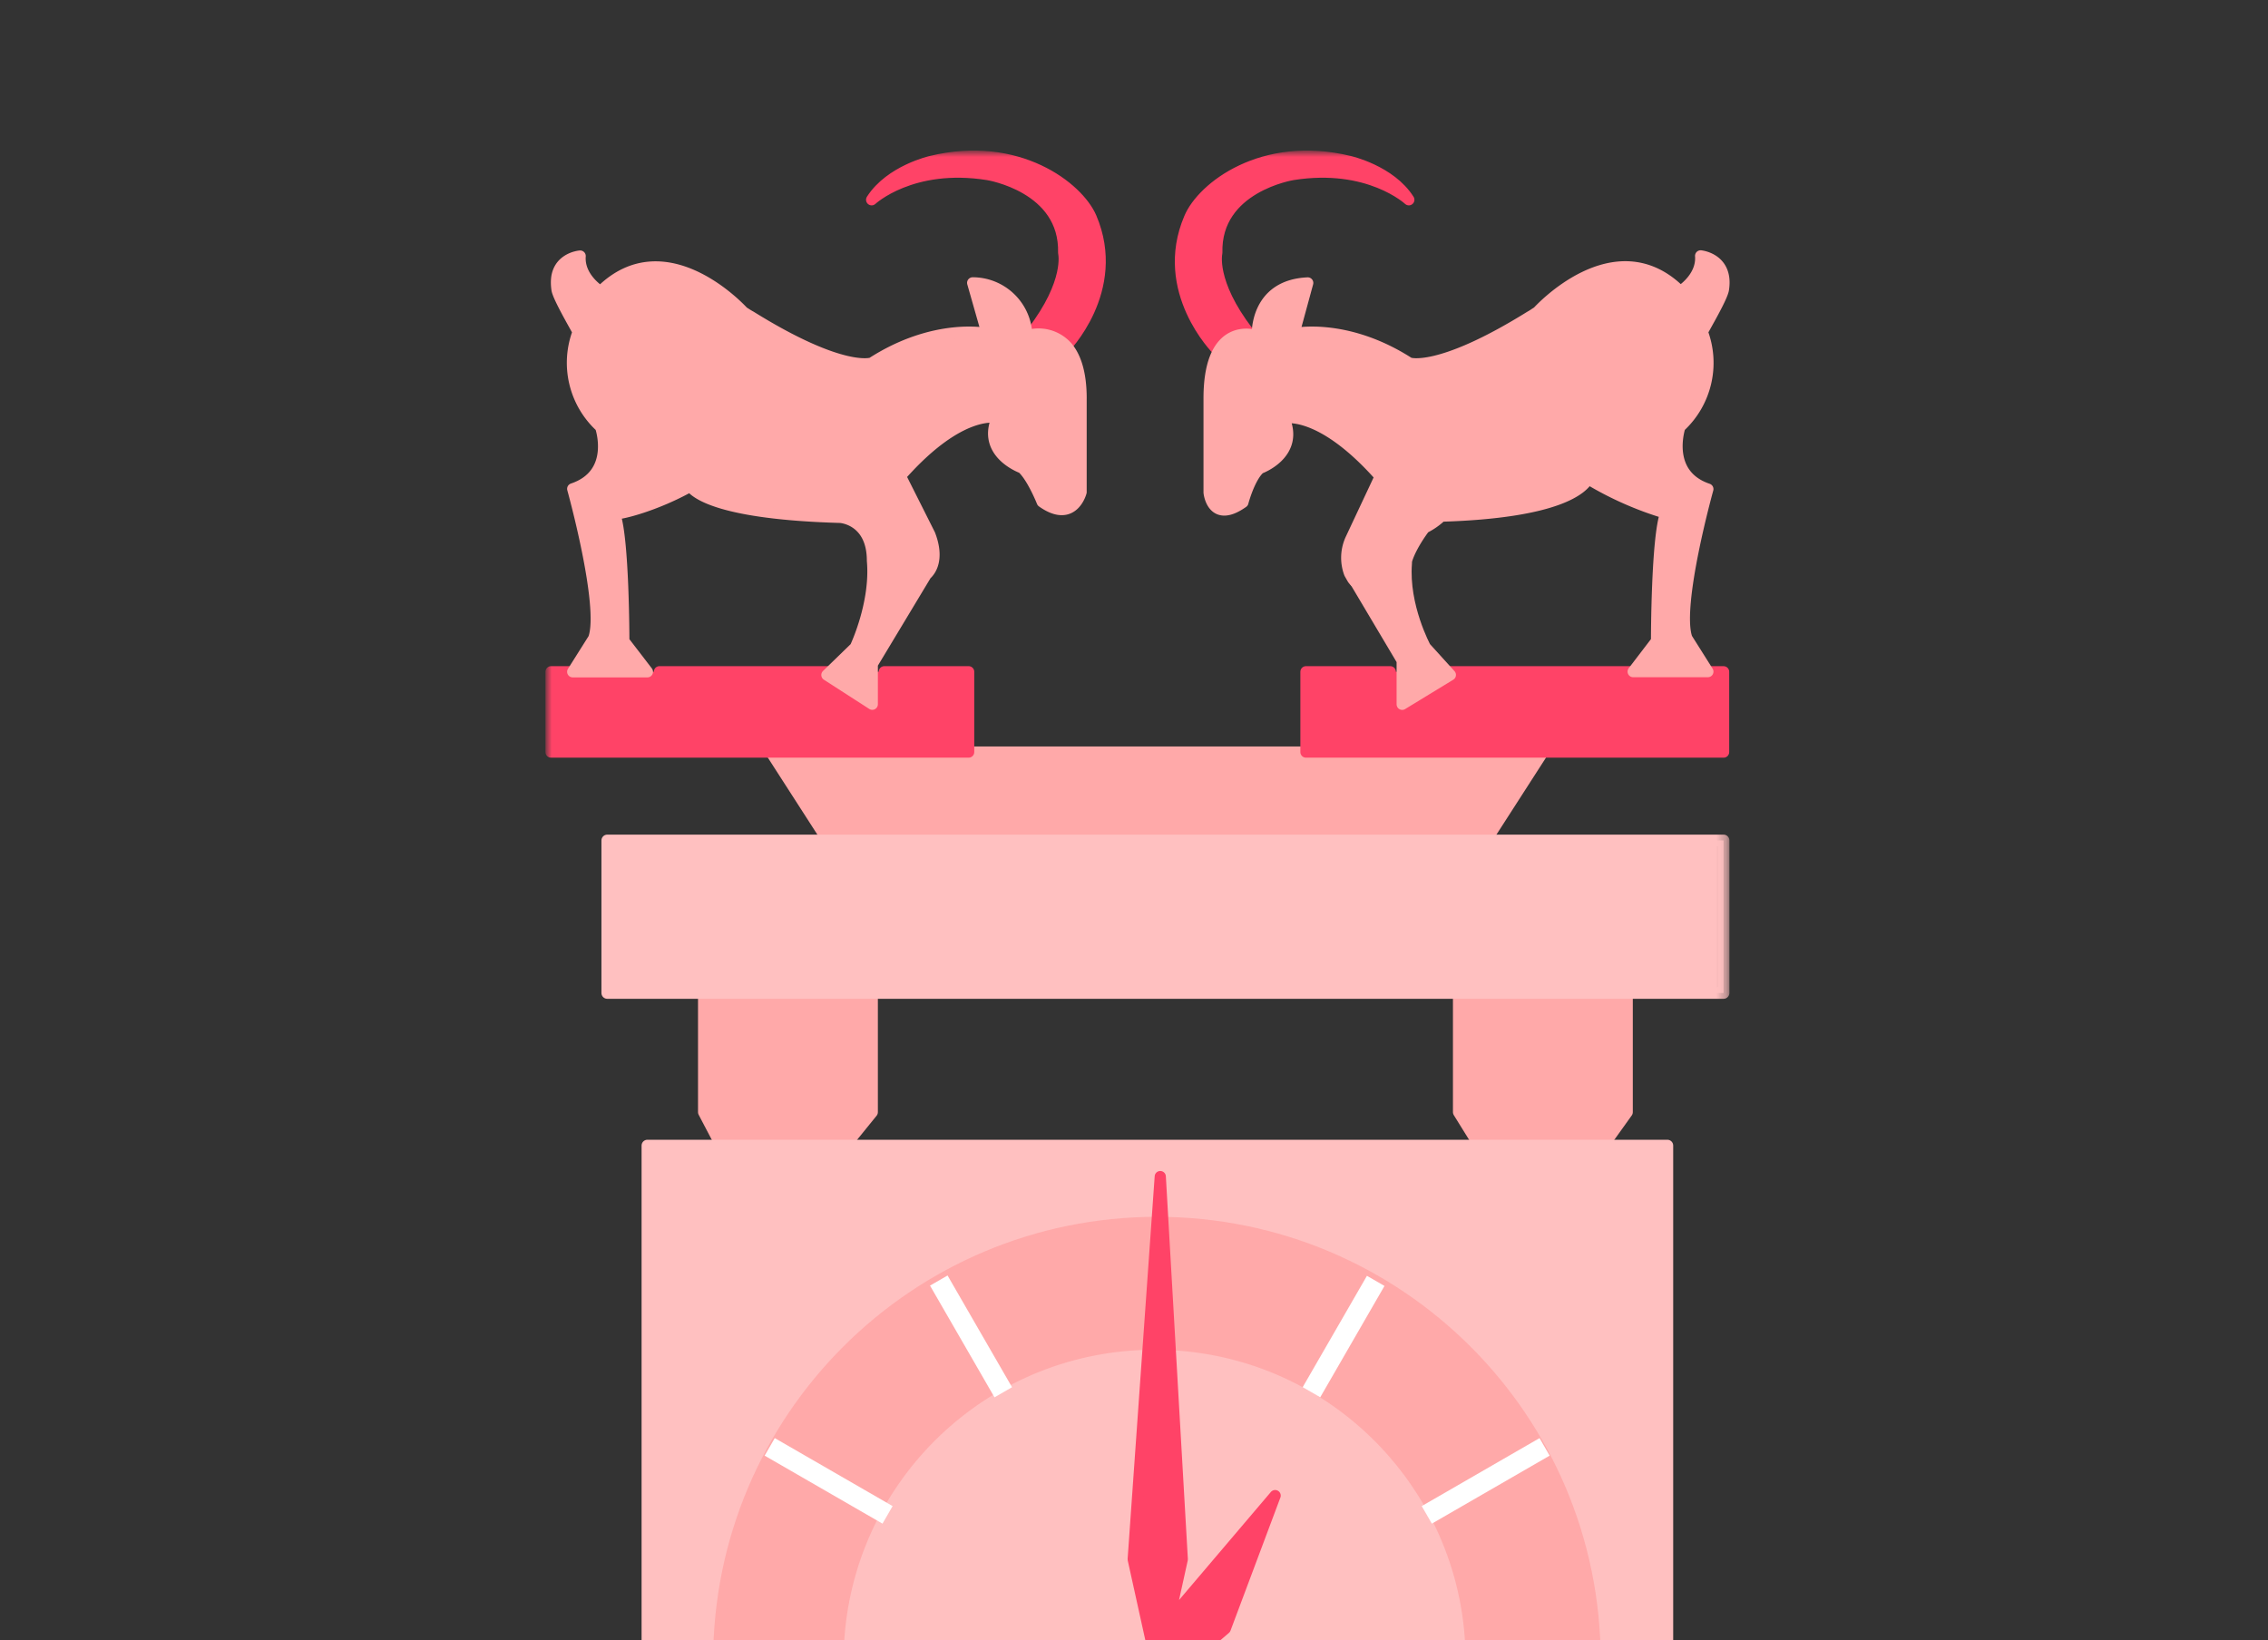
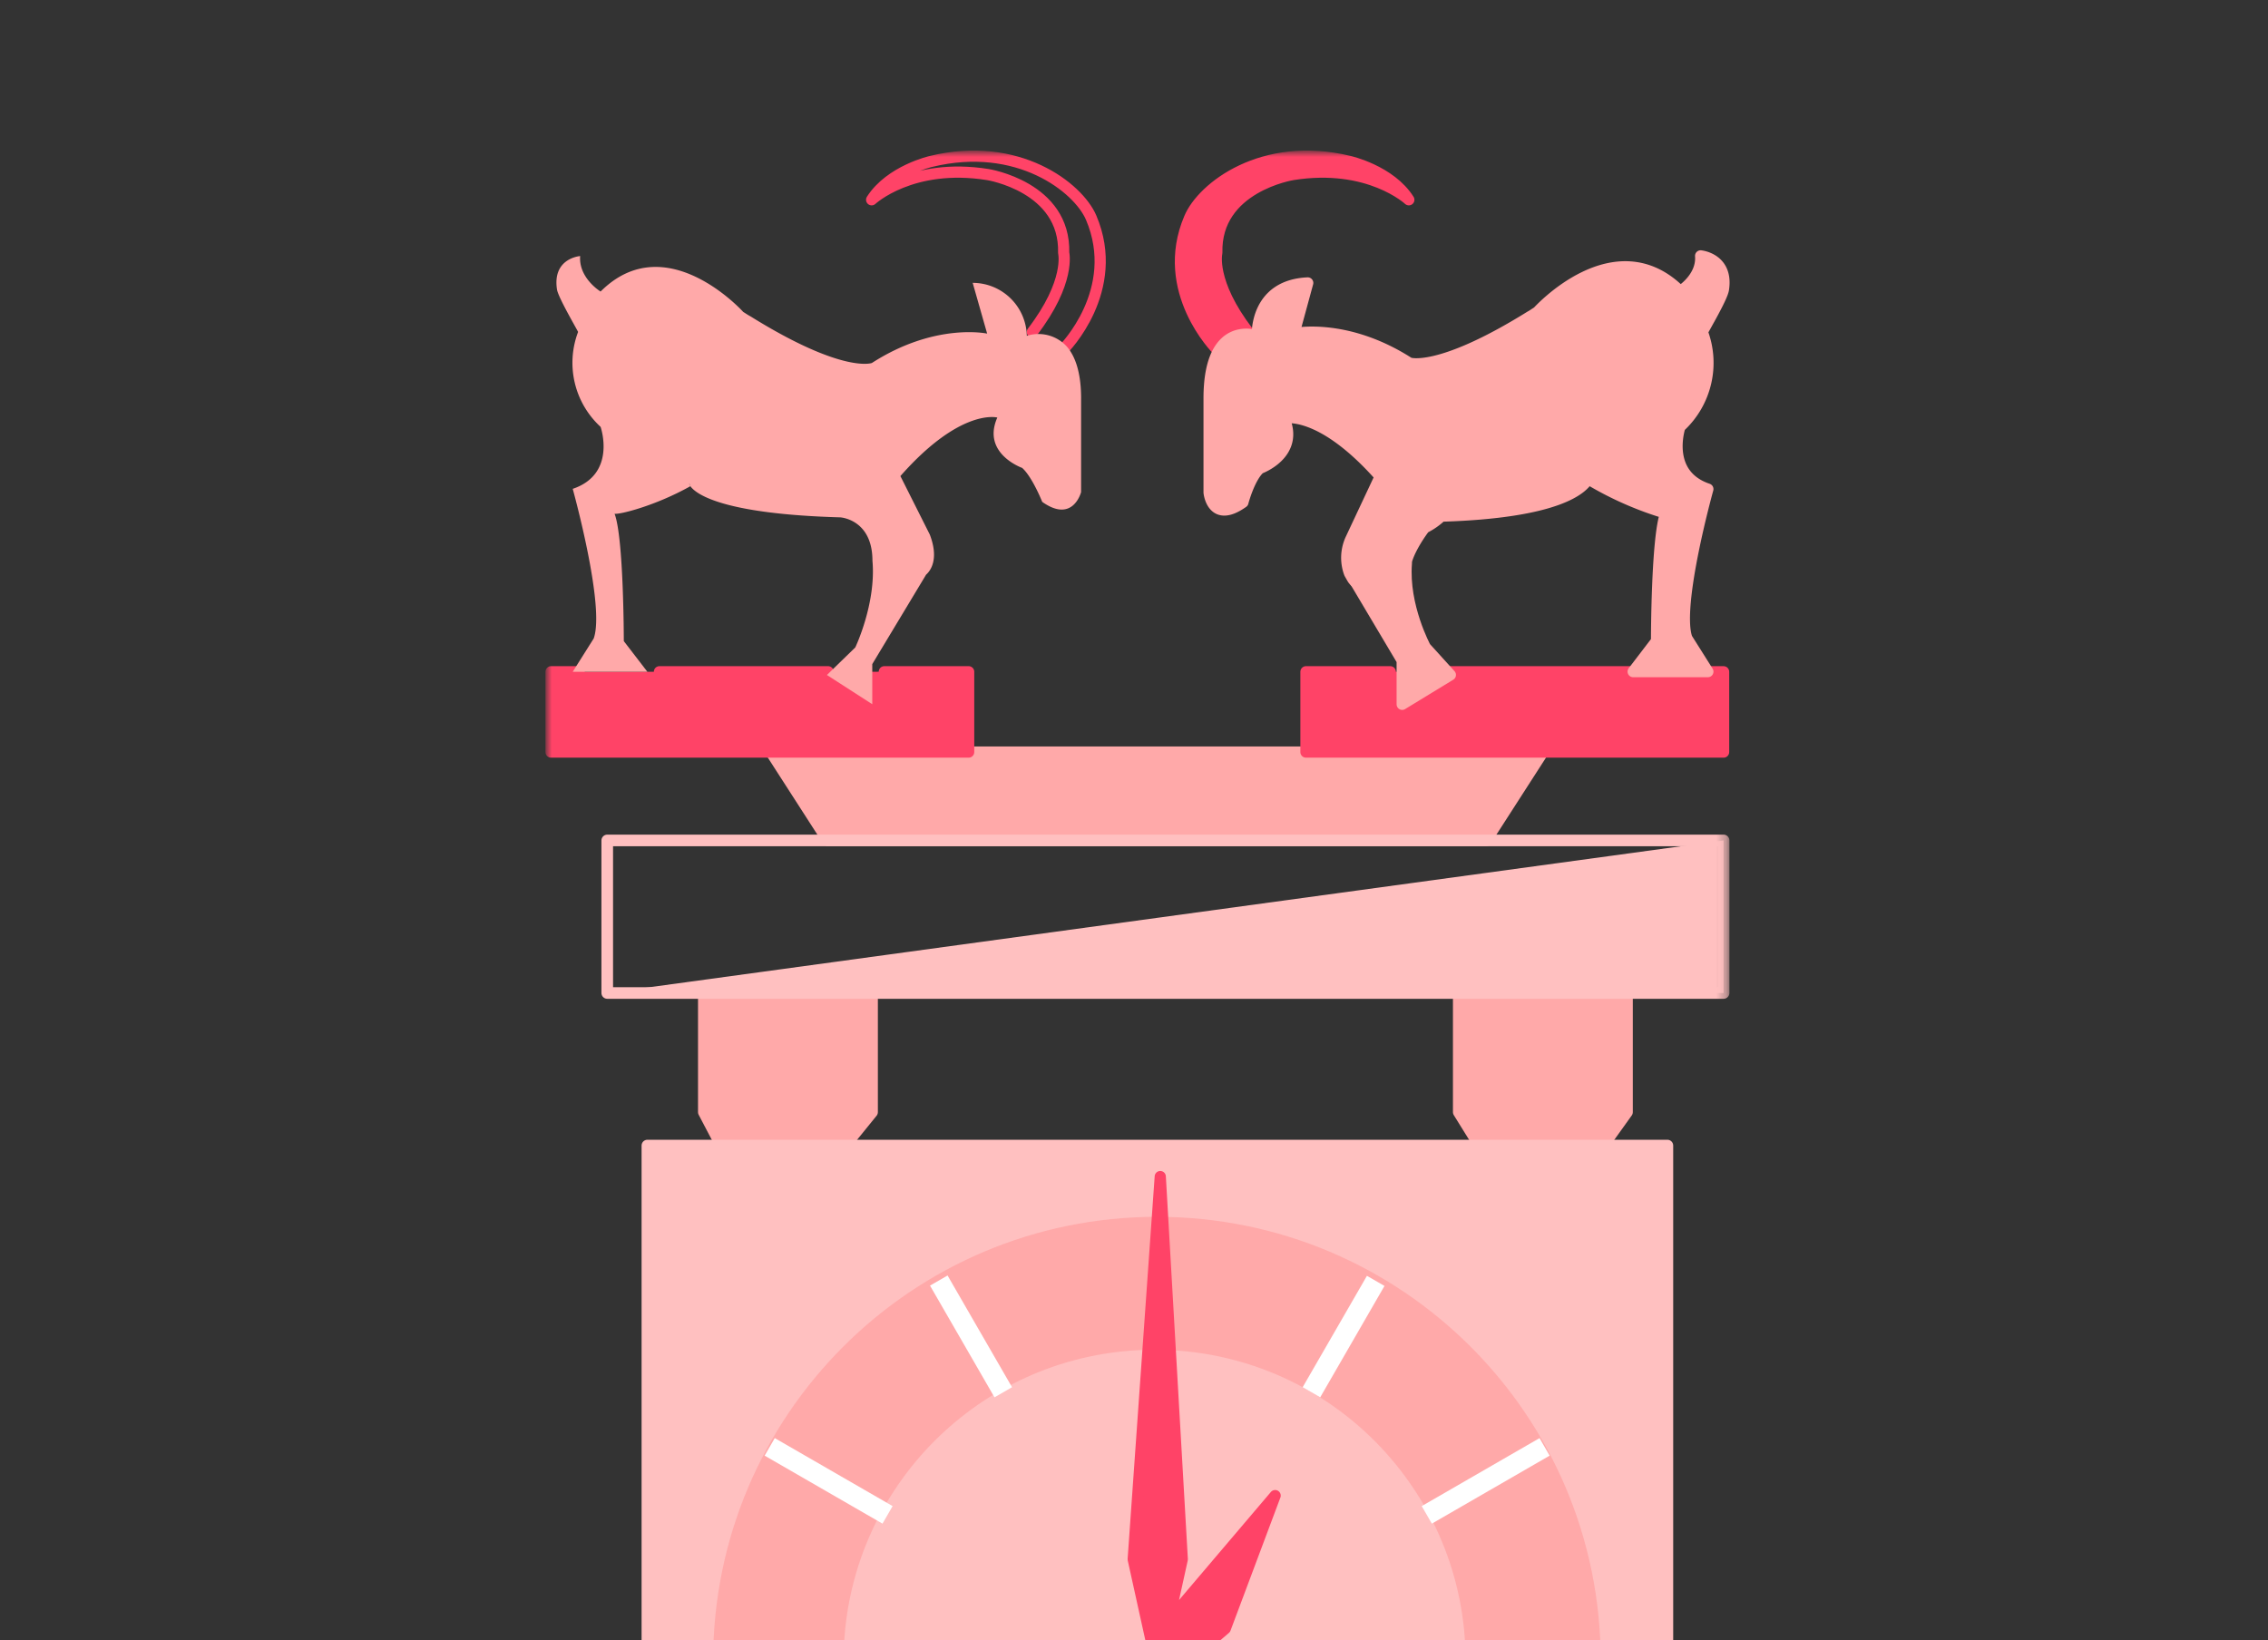
<svg xmlns="http://www.w3.org/2000/svg" xmlns:xlink="http://www.w3.org/1999/xlink" width="224" height="162" viewBox="0 0 224 162">
  <rect x="0" y="0" width="224" height="162" fill="#333333" stroke="none" />
  <title>poznan</title>
  <defs>
    <rect id="a" width="224" height="162" rx="6" />
    <path id="c" d="M0 199.334h116.692V0H0z" />
  </defs>
  <g fill="none" fill-rule="evenodd">
    <mask id="b" fill="#fff">
      <use xlink:href="#a" />
    </mask>
    <g transform="translate(54 15)" mask="url(#b)">
      <path d="M69.274 17.796c-3.808-4.965-3.094-7.82-3.094-7.82-.183-6.528 7.504-7.735 7.504-7.735 7.52-1.196 11.46 2.492 11.46 2.492-1.83-2.887-5.876-3.79-5.876-3.79-8.56-2.08-14.516 2.57-15.785 5.6-3.07 7.193 2.72 12.984 2.72 12.984" fill="#FF4367" />
      <path d="M69.274 17.796c-3.808-4.965-3.094-7.82-3.094-7.82-.183-6.528 7.504-7.735 7.504-7.735 7.52-1.196 11.46 2.492 11.46 2.492-1.83-2.887-5.876-3.79-5.876-3.79-8.56-2.08-14.516 2.57-15.785 5.6-3.07 7.193 2.72 12.984 2.72 12.984" stroke="#FF4367" stroke-width="1.106" stroke-linecap="round" stroke-linejoin="round" />
-       <path d="M47.96 17.796c3.807-4.965 3.094-7.82 3.094-7.82.182-6.528-7.504-7.735-7.504-7.735-7.52-1.196-11.462 2.492-11.462 2.492 1.847-2.887 5.877-3.79 5.877-3.79 8.56-2.08 14.524 2.57 15.8 5.55 3.07 7.196-2.72 12.986-2.72 12.986" fill="#FF4367" />
      <path d="M47.96 17.796c3.807-4.965 3.094-7.82 3.094-7.82.182-6.528-7.504-7.735-7.504-7.735-7.52-1.196-11.462 2.492-11.462 2.492 1.847-2.887 5.877-3.79 5.877-3.79 8.56-2.08 14.524 2.57 15.8 5.55 3.07 7.196-2.72 12.986-2.72 12.986" stroke="#FF4367" stroke-width="1.106" stroke-linecap="round" stroke-linejoin="round" />
      <path fill="#FFA9A9" d="M29.478 98.157H17.223l-1.73-3.3v-11.77h16.658v11.77" />
      <path stroke="#FFA9A9" stroke-width="1.106" stroke-linecap="round" stroke-linejoin="round" d="M29.478 98.157H17.223l-1.73-3.3v-11.77h16.658v11.77z" />
      <path fill="#FFA9A9" d="M104.35 98.157H92.1l-2.046-3.3v-11.77h16.658v11.77" />
      <path stroke="#FFA9A9" stroke-width="1.106" stroke-linecap="round" stroke-linejoin="round" d="M104.35 98.157H92.1l-2.046-3.3v-11.77h16.658v11.77z" />
      <path fill="#FFA9A9" d="M92.77 68.015H27.755L22.14 59.29h76.245" />
      <path stroke="#FFA9A9" stroke-width="1.106" stroke-linecap="round" stroke-linejoin="round" d="M92.77 68.015H27.755L22.14 59.29h76.245z" />
      <path d="M88.866 51.357h27.366v7.932H74.984v-7.933h8.33m-80.116 0H.423v7.932H41.67v-7.933h-8.33m-5.552 0H11.13" fill="#FF4367" />
      <path d="M88.866 51.357h27.366v7.932H74.984v-7.933h8.33m-80.116 0H.423v7.932H41.67v-7.933h-8.33m-5.552 0H11.13" stroke="#FF4367" stroke-width="1.106" stroke-linecap="round" stroke-linejoin="round" />
      <path d="M116.216 13.577c-.11.793-1.904 3.823-2.086 4.212a8.602 8.602 0 0 1-2.213 9.374s-1.586 4.68 2.76 6.148c0 0-3.22 11.557-2.07 14.746l2.07 3.284H107.3l2.31-3.023s0-10.24.91-12.63a33.212 33.212 0 0 1-7.678-3.4c-.483.927-2.87 3.345-14.49 3.695a6.827 6.827 0 0 1-1.66 1.158s-1.92 2.483-1.92 4.1a3.17 3.17 0 0 1-4.105 1.808c-.02-.005-.04-.014-.058-.02a2.94 2.94 0 0 1-.97-.795 1.954 1.954 0 0 1-.126-.206l-.222-.39a4.391 4.391 0 0 1 .126-3.386l2.904-6.187c-5.942-6.71-9.52-5.775-9.52-5.775 1.588 3.56-2.378 4.973-2.378 4.973-1.024.896-1.666 3.355-1.666 3.355-3.038 2.158-3.34-.967-3.34-.967v-9.305c0-7.932 4.76-6.163 4.76-6.163s-.294-4.997 4.98-5.235l-1.363 5.005s5.14-1.118 11.382 2.903c0 0 2.84 1.08 11.97-4.6.246-.127.468-.302.714-.445 0 0 7.623-8.495 14.09-2.03 0 0 2.18-1.325 2.014-3.506-.04 0 2.72.23 2.252 3.3" fill="#FFA9A9" />
      <path d="M116.216 13.577c-.11.793-1.904 3.823-2.086 4.212a8.602 8.602 0 0 1-2.213 9.374s-1.586 4.68 2.76 6.148c0 0-3.22 11.557-2.07 14.746l2.07 3.284H107.3l2.31-3.023s0-10.24.91-12.63a33.212 33.212 0 0 1-7.678-3.4c-.483.927-2.87 3.345-14.49 3.695a6.827 6.827 0 0 1-1.66 1.158s-1.92 2.483-1.92 4.1a3.17 3.17 0 0 1-4.105 1.808c-.02-.005-.04-.014-.058-.02a2.94 2.94 0 0 1-.97-.795 1.954 1.954 0 0 1-.126-.206l-.222-.39a4.391 4.391 0 0 1 .126-3.386l2.904-6.187c-5.942-6.71-9.52-5.775-9.52-5.775 1.588 3.56-2.378 4.973-2.378 4.973-1.024.896-1.666 3.355-1.666 3.355-3.038 2.158-3.34-.967-3.34-.967v-9.305c0-7.932 4.76-6.163 4.76-6.163s-.294-4.997 4.98-5.235l-1.363 5.005s5.14-1.118 11.382 2.903c0 0 2.84 1.08 11.97-4.6.246-.127.468-.302.714-.445 0 0 7.623-8.495 14.09-2.03 0 0 2.18-1.325 2.014-3.506-.04 0 2.72.23 2.252 3.3z" stroke="#FFA9A9" stroke-width="1.106" stroke-linecap="round" stroke-linejoin="round" />
      <path d="M14.208 33.026a.836.836 0 0 1-.15-.31m38.717-8.368v9.257s-.793 3.133-3.84.968c0 0-.976-2.46-1.982-3.355 0 0-4.023-1.42-2.452-4.973 0 0-3.584-.984-9.517 5.718l-.056.063L37.83 37.8c.84 2.183.254 3.413-.365 3.967l-5.314 8.83v3.965l-4.48-2.887 2.8-2.72s2.077-4.34 1.697-8.568c0-4.1-3.173-4.283-3.173-4.283-11.74-.333-14.278-2.332-14.81-3.078-3.45 1.935-6.988 2.816-7.487 2.72.912 2.38.912 12.58.912 12.58l2.33 3.032H2.565l2.07-3.284c1.158-3.173-2.07-14.786-2.07-14.786 4.38-1.475 2.753-6.124 2.753-6.124a8.589 8.589 0 0 1-2.222-9.375c-.182-.39-1.975-3.428-2.086-4.206-.47-3.093 2.29-3.29 2.29-3.29-.165 2.18 2.017 3.505 2.017 3.505 6.464-6.466 14.087 2.013 14.087 2.013.245.15.484.318.73.445 9.13 5.68 11.977 4.6 11.977 4.6 6.244-4.02 11.384-2.903 11.384-2.903l-1.428-5.013a5.354 5.354 0 0 1 5.347 5.235 3.778 3.778 0 0 1 3.95 1.055c.777.89 1.412 2.452 1.412 5.116" fill="#FFA9A9" />
-       <path d="M14.208 33.026a.836.836 0 0 1-.15-.31l.15.31zm38.567-8.678v9.257s-.793 3.133-3.84.968c0 0-.976-2.46-1.982-3.355 0 0-4.023-1.42-2.452-4.973 0 0-3.584-.984-9.517 5.718l-.056.063L37.83 37.8c.84 2.183.254 3.413-.365 3.967l-5.314 8.83v3.965l-4.48-2.887 2.8-2.72s2.077-4.34 1.697-8.568c0-4.1-3.173-4.283-3.173-4.283-11.74-.333-14.278-2.332-14.81-3.078-3.45 1.935-6.988 2.816-7.487 2.72.912 2.38.912 12.58.912 12.58l2.33 3.032H2.565l2.07-3.284c1.158-3.173-2.07-14.786-2.07-14.786 4.38-1.475 2.753-6.124 2.753-6.124a8.589 8.589 0 0 1-2.222-9.375c-.182-.39-1.975-3.428-2.086-4.206-.47-3.093 2.29-3.29 2.29-3.29-.165 2.18 2.017 3.505 2.017 3.505 6.464-6.466 14.087 2.013 14.087 2.013.245.15.484.318.73.445 9.13 5.68 11.977 4.6 11.977 4.6 6.244-4.02 11.384-2.903 11.384-2.903l-1.428-5.013a5.354 5.354 0 0 1 5.347 5.235 3.778 3.778 0 0 1 3.95 1.055c.777.89 1.412 2.452 1.412 5.116z" stroke="#FFA9A9" stroke-width="1.106" stroke-linecap="round" stroke-linejoin="round" />
      <path d="M68.504 141.895c4.475 4.36 4.568 11.52.208 15.996-4.358 4.475-11.52 4.568-15.995.21-4.474-4.36-4.568-11.522-.208-15.996a11.312 11.312 0 0 1 5.42-3.096m4.855-.095c1.05.203 2.064.556 3.014 1.047" stroke="#E5007E" />
      <mask id="d" fill="#fff">
        <use xlink:href="#c" />
      </mask>
      <path fill="#FFC0C0" mask="url(#d)" d="M9.94 198.896h100.74V98.156H9.94" />
      <path stroke="#FFC0C0" stroke-width="1.147" stroke-linecap="round" stroke-linejoin="round" mask="url(#d)" d="M9.94 198.896h100.74V98.156H9.94z" />
      <path d="M60.263 105.748c23.902 0 43.277 19.377 43.277 43.278 0 23.902-19.375 43.28-43.277 43.28s-43.278-19.378-43.278-43.28c0-23.9 19.376-43.278 43.278-43.278" fill="#FFA9A9" mask="url(#d)" />
      <path d="M60.263 105.748c23.902 0 43.277 19.377 43.277 43.278 0 23.902-19.375 43.28-43.277 43.28s-43.278-19.378-43.278-43.28c0-23.9 19.376-43.278 43.278-43.278z" stroke="#FFA9A9" stroke-width="1.106" stroke-linecap="round" stroke-linejoin="round" mask="url(#d)" />
      <g mask="url(#d)">
        <path d="M61.62 118.94c16.623.875 29.39 15.062 28.513 31.687-.876 16.624-15.063 29.39-31.687 28.513-16.624-.876-29.39-15.063-28.514-31.686.812-15.4 13.115-27.703 28.514-28.515l.897-.04" fill="#FFC0C0" />
        <path d="M61.62 118.94c16.623.875 29.39 15.062 28.513 31.687-.876 16.624-15.063 29.39-31.687 28.513-16.624-.876-29.39-15.063-28.514-31.686.812-15.4 13.115-27.703 28.514-28.515l.897-.04" stroke="#FFC0C0" stroke-width="1.147" stroke-linecap="round" stroke-linejoin="round" />
      </g>
      <path d="M103.937 150.51h-12.69m-31.333 41.644v-12.692m-43.23-28.952h12.69m69.177 19.307l-11.635-6.72m-4.672 23.75l-6.72-11.637m-53.502-5.393l11.64-6.72m4.71 23.75l6.718-11.637m53.463-47.29l-11.635 6.717m-5.045-23.113l-6.346 11M22.02 127.92l11.64 6.717m5.06-23.146l6.368 11.035" stroke="#FFF" stroke-width="2" mask="url(#d)" />
      <path d="M71.94 132.733l-9.115 10.725-1.642 7.41 5.83-4.99 4.926-13.145zM60.595 101.22l-2.673 37.803 2.426 10.995 2.42-10.995-2.174-37.803z" fill="#FF4367" mask="url(#d)" />
      <path d="M71.94 132.733l-9.115 10.725-1.642 7.41 5.83-4.99 4.926-13.145zM60.595 101.22l-2.673 37.803 2.426 10.995 2.42-10.995-2.174-37.803z" stroke="#FF4367" stroke-width="1.106" stroke-linecap="round" stroke-linejoin="round" mask="url(#d)" />
      <g mask="url(#d)">
        <path d="M79.728 42.235l4.76 8.012v4.323l4.758-2.903-2.466-2.72s-2.214-4.07-1.88-8.298" fill="#FFA9A9" />
        <path d="M79.728 42.235l4.76 8.012v4.323l4.758-2.903-2.466-2.72s-2.214-4.07-1.88-8.298" stroke="#FFA9A9" stroke-width="1.106" stroke-linecap="round" stroke-linejoin="round" />
      </g>
-       <path fill="#FFC0C0" mask="url(#d)" d="M5.975 83.086h110.257v-15.07H5.975" />
+       <path fill="#FFC0C0" mask="url(#d)" d="M5.975 83.086h110.257v-15.07" />
      <path stroke="#FFC0C0" stroke-width="1.147" stroke-linecap="round" stroke-linejoin="round" mask="url(#d)" d="M5.975 83.086h110.257v-15.07H5.975z" />
    </g>
  </g>
</svg>